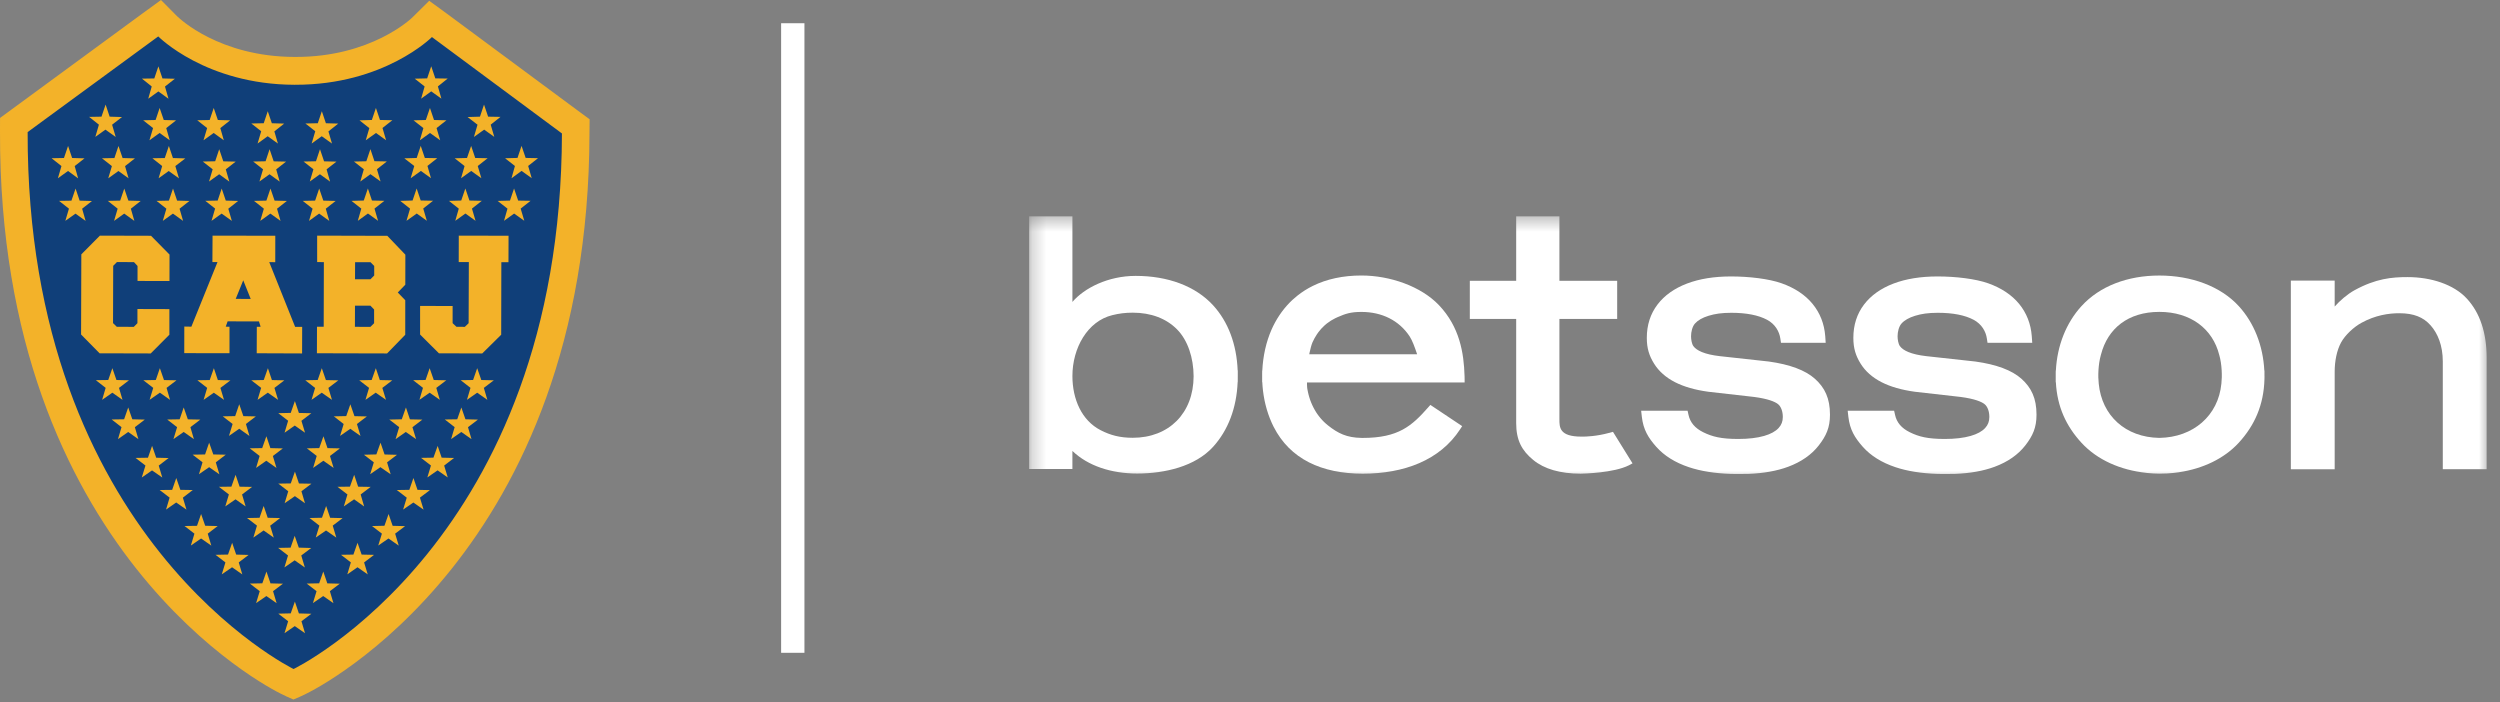
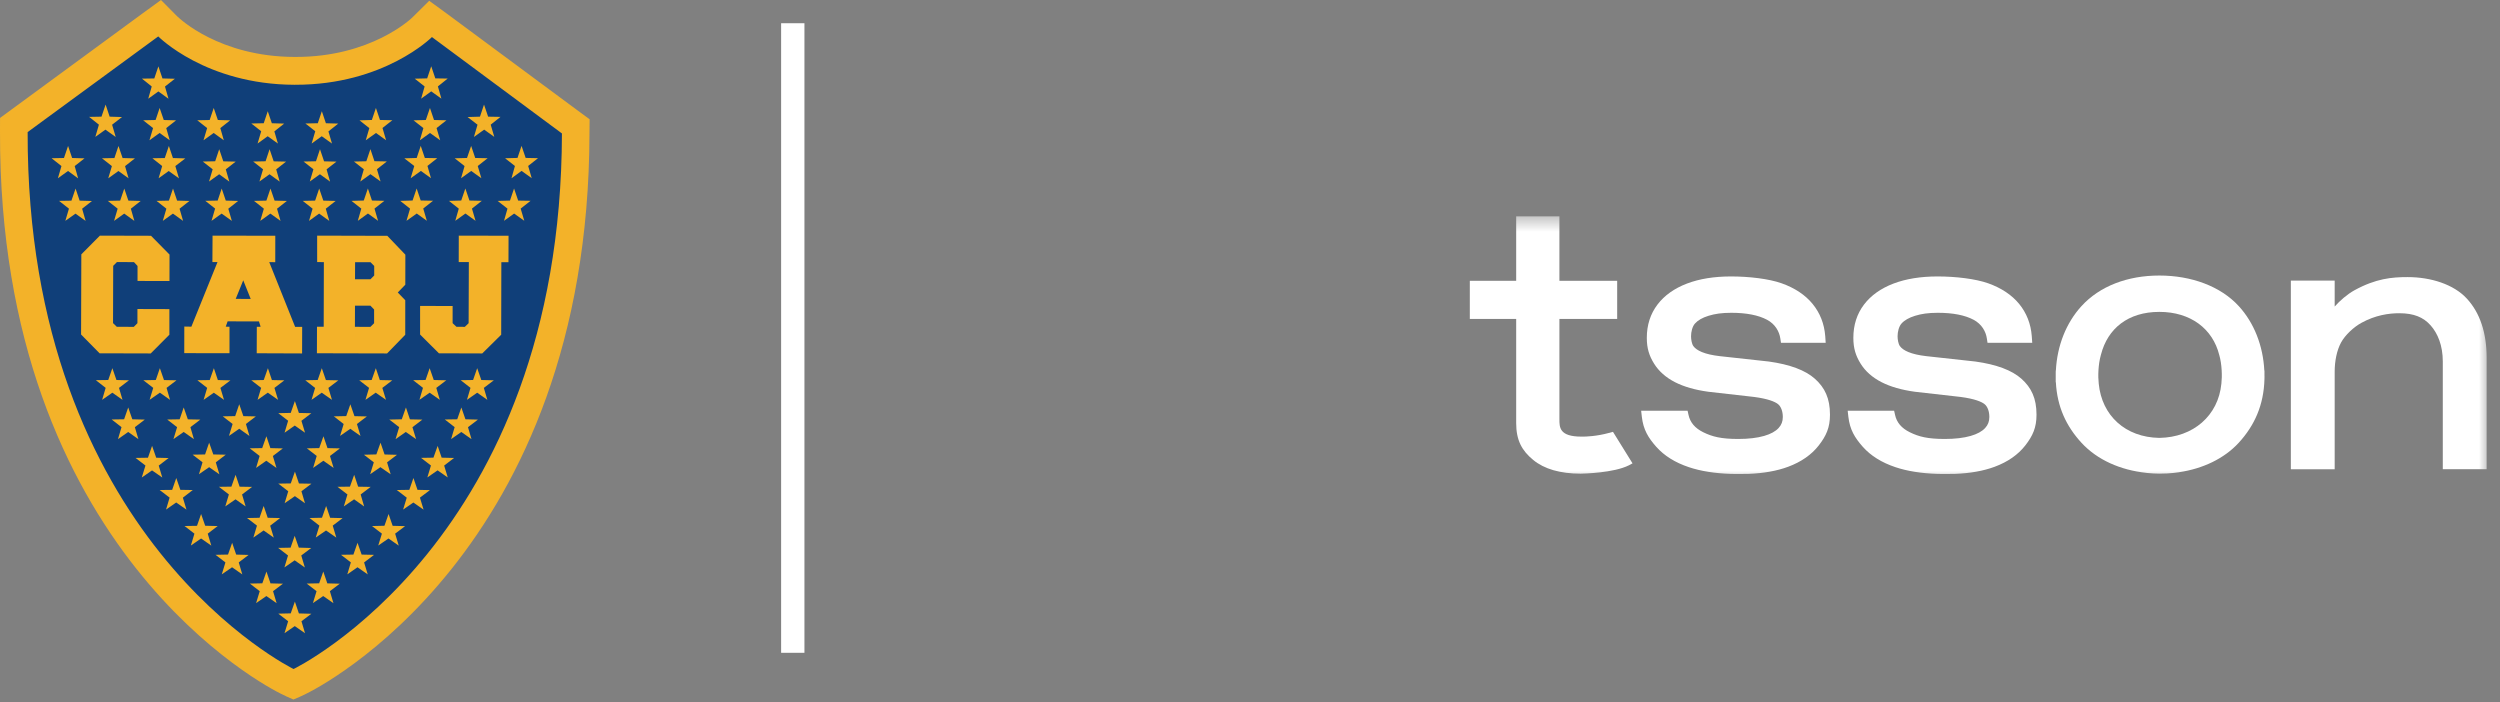
<svg xmlns="http://www.w3.org/2000/svg" width="178" height="50" viewBox="0 0 178 50" fill="none">
  <rect x="0" y="0" width="178" height="50" fill="#808080" stroke="none" />
  <path fill-rule="evenodd" clip-rule="evenodd" d="M40.692 8.813L31.403 1.923L30.993 1.619L30.632 1.981L30.629 1.985C30.484 2.125 27.242 5.218 21.322 5.216H21.286H21.275L21.265 5.216L21.226 5.217C18.162 5.207 15.828 4.375 14.258 3.551C13.472 3.138 12.879 2.727 12.487 2.422C12.29 2.27 12.144 2.145 12.049 2.059L11.944 1.963L11.921 1.941L11.917 1.937L11.559 1.573L11.147 1.875L1.815 8.713L1.575 8.889V9.187V9.342C1.571 23.952 6.378 33.661 11.204 39.688C16.028 45.719 20.852 48.08 20.905 48.108L21.163 48.233L21.421 48.108C21.476 48.083 26.327 45.737 31.189 39.707C36.05 33.681 40.901 23.958 40.931 9.287V8.989L40.692 8.813Z" fill="#103F79" />
  <path fill-rule="evenodd" clip-rule="evenodd" d="M20.902 47.634C20.902 47.634 1.902 38.363 1.968 9.403L11.267 2.593C11.267 2.593 14.641 6.019 20.973 6.036L21.023 6.035C27.359 6.047 30.754 2.639 30.754 2.639L40.01 9.502C39.946 38.461 20.902 47.634 20.902 47.634ZM41.178 7.903L31.915 1.044L30.56 0.056L29.364 1.239L29.381 1.225C29.259 1.345 26.399 4.067 21.03 4.054H20.98C15.614 4.041 12.762 1.302 12.645 1.184L12.65 1.198L11.463 0L10.102 0.991L0.814 7.803L0.003 8.398L0 9.4C-0.071 39.267 19.2 49.009 20.018 49.403L20.424 49.6L20.895 49.806L21.365 49.603L21.771 49.41C22.593 49.011 41.901 39.366 41.971 9.506L41.981 8.492L41.178 7.903Z" fill="#F3B229" />
  <path fill-rule="evenodd" clip-rule="evenodd" d="M20.995 42.834L21.281 43.676L22.167 43.7L21.464 44.233L21.718 45.087L20.989 44.578L20.257 45.082L20.516 44.233L19.814 43.692L20.7 43.672L20.995 42.834ZM18.972 40.694L19.259 41.536L20.145 41.559L19.441 42.092L19.696 42.947L18.966 42.438L18.234 42.941L18.493 42.092L17.79 41.551L18.678 41.532L18.972 40.694ZM23.018 40.694L23.305 41.536L24.191 41.559L23.488 42.092L23.742 42.947L23.012 42.438L22.28 42.941L22.539 42.092L21.836 41.551L22.724 41.532L23.018 40.694ZM16.529 38.646L16.816 39.487L17.701 39.511L16.998 40.044L17.253 40.899L16.523 40.39L15.791 40.893L16.05 40.044L15.347 39.503L16.235 39.484L16.529 38.646ZM25.456 38.647L25.748 39.486L26.634 39.506L25.924 40.045L26.183 40.898L25.453 40.389L24.728 40.895L24.981 40.042L24.277 39.501L25.163 39.486L25.456 38.647ZM20.982 38.152L21.274 38.991L22.157 39.017L21.45 39.55L21.705 40.406L20.98 39.895L20.25 40.401L20.507 39.55L19.804 39.01L20.689 38.993L20.982 38.152ZM14.318 36.596L14.61 37.434L15.499 37.454L14.79 37.997L15.045 38.849L14.318 38.34L13.589 38.843L13.843 37.996L13.138 37.452L14.027 37.438L14.318 36.596ZM27.667 36.596L27.956 37.438L28.843 37.461L28.134 37.995L28.391 38.849L27.661 38.34L26.93 38.844L27.191 37.995L26.488 37.454L27.373 37.434L27.667 36.596ZM18.773 36.024L19.06 36.866L19.945 36.885L19.236 37.43L19.493 38.279L18.77 37.768L18.039 38.276L18.296 37.425L17.59 36.884L18.478 36.866L18.773 36.024ZM23.22 36.025L23.508 36.867L24.394 36.89L23.69 37.424L23.945 38.278L23.214 37.769L22.483 38.272L22.741 37.424L22.039 36.882L22.926 36.863L23.22 36.025ZM29.436 34.034L29.726 34.876L30.61 34.897L29.899 35.432L30.159 36.287L29.432 35.78L28.702 36.282L28.96 35.434L28.252 34.89L29.144 34.876L29.436 34.034ZM12.55 34.035L12.842 34.876L13.725 34.89L13.021 35.435L13.276 36.286L12.546 35.777L11.822 36.283L12.076 35.43L11.37 34.89L12.258 34.879L12.55 34.035ZM16.773 33.806L17.059 34.652L17.949 34.667L17.235 35.206L17.489 36.06L16.77 35.552L16.04 36.057L16.296 35.205L15.588 34.661L16.477 34.648L16.773 33.806ZM25.217 33.806L25.5 34.652L26.391 34.667L25.679 35.206L25.928 36.06L25.212 35.552L24.48 36.057L24.738 35.205L24.029 34.661L24.917 34.648L25.217 33.806ZM20.999 33.578L21.285 34.424L22.175 34.44L21.462 34.978L21.715 35.832L20.997 35.324L20.266 35.83L20.523 34.977L19.815 34.434L20.703 34.42L20.999 33.578ZM10.828 31.745L11.122 32.589L12.005 32.612L11.301 33.15L11.555 33.999L10.826 33.492L10.094 33.999L10.356 33.145L9.65 32.604L10.535 32.589L10.828 31.745ZM31.161 31.749L31.446 32.585L32.331 32.607L31.624 33.148L31.881 33.996L31.157 33.489L30.427 33.994L30.684 33.145L29.978 32.6L30.861 32.585L31.161 31.749ZM14.891 31.518L15.187 32.356L16.073 32.374L15.365 32.919L15.621 33.771L14.891 33.264L14.165 33.765L14.421 32.915L13.713 32.372L14.601 32.357L14.891 31.518ZM27.093 31.519L27.381 32.359L28.267 32.382L27.559 32.918L27.816 33.77L27.084 33.262L26.355 33.765L26.616 32.918L25.911 32.377L26.797 32.354L27.093 31.519ZM18.966 31.06L19.251 31.906L20.137 31.927L19.428 32.468L19.685 33.318L18.959 32.805L18.233 33.316L18.485 32.464L17.779 31.92L18.668 31.905L18.966 31.06ZM23.03 31.062L23.317 31.906L24.201 31.925L23.494 32.466L23.754 33.316L23.022 32.804L22.293 33.316L22.55 32.462L21.847 31.922L22.731 31.904L23.03 31.062ZM13.08 29.011L13.374 29.857L14.264 29.875L13.557 30.415L13.806 31.268L13.08 30.755L12.35 31.264L12.609 30.415L11.904 29.87L12.791 29.854L13.08 29.011ZM32.847 29.011L33.139 29.853L34.03 29.875L33.32 30.416L33.571 31.268L32.847 30.757L32.119 31.265L32.371 30.412L31.67 29.867L32.555 29.853L32.847 29.011ZM9.129 29.011L9.42 29.853L10.311 29.875L9.602 30.416L9.853 31.268L9.129 30.757L8.401 31.265L8.652 30.412L7.951 29.867L8.836 29.853L9.129 29.011ZM28.902 29.013L29.187 29.857L30.073 29.876L29.366 30.416L29.625 31.266L28.894 30.755L28.166 31.266L28.421 30.413L27.72 29.873L28.606 29.854L28.902 29.013ZM17.034 28.783L17.327 29.629L18.217 29.648L17.51 30.187L17.759 31.04L17.034 30.527L16.303 31.036L16.562 30.187L15.857 29.643L16.744 29.627L17.034 28.783ZM24.945 28.785L25.237 29.63L26.119 29.65L25.413 30.189L25.668 31.038L24.941 30.53L24.214 31.037L24.469 30.189L23.768 29.644L24.652 29.625L24.945 28.785ZM20.996 28.557L21.281 29.402L22.167 29.421L21.461 29.961L21.718 30.81L20.988 30.299L20.26 30.81L20.515 29.957L19.814 29.418L20.7 29.399L20.996 28.557ZM30.592 26.214L30.884 27.056L31.774 27.077L31.064 27.618L31.316 28.47L30.592 27.96L29.864 28.468L30.116 27.615L29.415 27.069L30.3 27.056L30.592 26.214ZM33.976 26.214L34.268 27.056L35.159 27.077L34.449 27.618L34.7 28.47L33.976 27.96L33.248 28.468L33.5 27.615L32.799 27.069L33.684 27.056L33.976 26.214ZM8 26.214L8.291 27.056L9.182 27.077L8.473 27.618L8.723 28.47L8 27.96L7.272 28.468L7.523 27.615L6.822 27.069L7.707 27.056L8 26.214ZM11.383 26.214L11.676 27.06L12.566 27.078L11.859 27.617L12.107 28.471L11.383 27.958L10.652 28.467L10.911 27.617L10.206 27.073L11.093 27.057L11.383 26.214ZM15.227 26.215L15.511 27.059L16.405 27.082L15.693 27.62L15.949 28.47L15.224 27.961L14.497 28.47L14.751 27.616L14.051 27.074L14.932 27.059L15.227 26.215ZM26.759 26.216L27.043 27.06L27.929 27.079L27.223 27.619L27.482 28.469L26.75 27.958L26.022 28.469L26.277 27.616L25.576 27.076L26.462 27.057L26.759 26.216ZM22.913 26.216L23.204 27.061L24.087 27.081L23.381 27.62L23.636 28.469L22.909 27.96L22.181 28.468L22.436 27.62L21.736 27.075L22.62 27.056L22.913 26.216ZM19.075 26.216L19.36 27.06L20.246 27.079L19.54 27.619L19.798 28.469L19.067 27.958L18.339 28.469L18.594 27.616L17.893 27.076L18.779 27.057L19.075 26.216Z" fill="#F3B229" />
  <path fill-rule="evenodd" clip-rule="evenodd" d="M12.067 20.008L9.792 20.004V18.936L9.539 18.663L8.326 18.659L8.06 18.928L8.048 23.006L8.315 23.267L9.526 23.272L9.785 23.012V22.002L12.06 22.009V23.831L10.732 25.165L7.091 25.155L5.773 23.817L5.791 18.109L7.113 16.777L10.752 16.787L12.07 18.124L12.067 20.008Z" fill="#F3B229" />
  <path fill-rule="evenodd" clip-rule="evenodd" d="M16.783 21.28L17.851 21.285L17.319 19.959L16.783 21.28ZM19.601 16.786L19.598 18.667L19.17 18.665L21.014 23.274H21.515L21.509 25.165L18.278 25.152L18.285 23.269L18.557 23.265L18.438 22.885L16.207 22.88L16.073 23.259L16.34 23.264V25.15L13.119 25.144L13.123 23.25L13.626 23.259L15.486 18.66L15.123 18.659L15.134 16.777L19.601 16.786Z" fill="#F3B229" />
  <path fill-rule="evenodd" clip-rule="evenodd" d="M26.644 18.937L26.381 18.67L25.283 18.667L25.277 19.884H26.376L26.644 19.613V18.937ZM26.636 22.035L26.373 21.763L25.275 21.762L25.27 23.27L26.373 23.272L26.636 23.013V22.035ZM28.855 21.377L28.853 23.835L27.561 25.165L22.564 25.152L22.57 23.263L23.047 23.265L23.059 18.662L22.582 18.661L22.581 16.777L27.577 16.791L28.862 18.134L28.858 20.271L28.322 20.825L28.855 21.377Z" fill="#F3B229" />
  <path fill-rule="evenodd" clip-rule="evenodd" d="M35.696 18.671L35.685 23.832L34.336 25.165L31.251 25.155L29.911 23.819V21.782L32.227 21.788L32.226 23.01L32.502 23.269L33.097 23.271L33.366 23.011L33.381 18.659H32.661L32.665 16.777L36.209 16.785L36.203 18.668L35.696 18.671Z" fill="#F3B229" />
  <path fill-rule="evenodd" clip-rule="evenodd" d="M15.785 13.425L16.076 14.282L16.955 14.307L16.255 14.861L16.508 15.728L15.779 15.207L15.059 15.726L15.316 14.851L14.616 14.299L15.497 14.281L15.785 13.425ZM22.727 13.425L23.02 14.284L23.897 14.307L23.195 14.86L23.445 15.728L22.722 15.208L22.001 15.728L22.257 14.858L21.554 14.303L22.437 14.284L22.727 13.425ZM19.257 13.425L19.55 14.284L20.427 14.307L19.725 14.86L19.975 15.728L19.252 15.208L18.531 15.728L18.787 14.858L18.084 14.303L18.967 14.284L19.257 13.425ZM12.318 13.425L12.61 14.284L13.488 14.308L12.785 14.86L13.036 15.728L12.313 15.208L11.591 15.728L11.847 14.858L11.144 14.303L12.027 14.284L12.318 13.425ZM8.848 13.425L9.14 14.284L10.018 14.308L9.316 14.86L9.566 15.728L8.843 15.208L8.121 15.728L8.377 14.858L7.674 14.303L8.557 14.284L8.848 13.425ZM5.381 13.425L5.67 14.287L6.549 14.311L5.848 14.86L6.095 15.728L5.375 15.211L4.652 15.725L4.909 14.857L4.203 14.302L5.086 14.287L5.381 13.425ZM33.133 13.42L33.424 14.278L34.306 14.298L33.604 14.852L33.859 15.723L33.138 15.202L32.415 15.723L32.665 14.855L31.963 14.302L32.84 14.278L33.133 13.42ZM29.666 13.42L29.954 14.275L30.834 14.294L30.134 14.846L30.391 15.72L29.672 15.202L28.942 15.723L29.196 14.856L28.495 14.302L29.375 14.277L29.666 13.42ZM36.6 13.42L36.894 14.282L37.778 14.297L37.071 14.852L37.329 15.72L36.605 15.205L35.886 15.723L36.133 14.855L35.431 14.306L36.311 14.282L36.6 13.42ZM26.193 13.42L26.484 14.278L27.367 14.298L26.663 14.852L26.919 15.723L26.198 15.202L25.476 15.723L25.725 14.855L25.024 14.302L25.9 14.278L26.193 13.42ZM19.195 10.624L19.486 11.487L20.369 11.507L19.665 12.059L19.915 12.932L19.192 12.407L18.472 12.924L18.729 12.054L18.024 11.501L18.909 11.482L19.195 10.624ZM22.783 10.624L23.074 11.487L23.956 11.507L23.252 12.059L23.503 12.932L22.78 12.407L22.059 12.924L22.316 12.054L21.612 11.501L22.497 11.482L22.783 10.624ZM15.608 10.624L15.899 11.487L16.781 11.507L16.077 12.059L16.328 12.932L15.605 12.407L14.884 12.924L15.141 12.054L14.437 11.501L15.321 11.482L15.608 10.624ZM26.373 10.618L26.659 11.477L27.544 11.495L26.839 12.049L27.097 12.919L26.376 12.402L25.653 12.927L25.904 12.054L25.2 11.502L26.082 11.482L26.373 10.618ZM4.847 10.391L5.135 11.249L6.019 11.274L5.318 11.824L5.563 12.7L4.845 12.173L4.122 12.693L4.376 11.822L3.673 11.267L4.554 11.249L4.847 10.391ZM12.024 10.392L12.312 11.252L13.193 11.279L12.484 11.824L12.743 12.699L12.012 12.176L11.293 12.692L11.547 11.822L10.85 11.268L11.732 11.252L12.024 10.392ZM8.435 10.394L8.729 11.252L9.605 11.276L8.904 11.828L9.154 12.696L8.432 12.176L7.707 12.696L7.966 11.826L7.262 11.271L8.146 11.252L8.435 10.394ZM37.134 10.386L37.427 11.244L38.307 11.262L37.605 11.816L37.859 12.687L37.136 12.168L36.417 12.695L36.663 11.818L35.961 11.268L36.846 11.244L37.134 10.386ZM29.956 10.386L30.249 11.247L31.131 11.262L30.434 11.816L30.687 12.687L29.968 12.171L29.238 12.693L29.496 11.819L28.787 11.273L29.669 11.247L29.956 10.386ZM33.546 10.389L33.835 11.247L34.718 11.266L34.015 11.821L34.274 12.691L33.549 12.171L32.827 12.691L33.077 11.823L32.375 11.271L33.251 11.247L33.546 10.389ZM19.065 7.919L19.355 8.775L20.235 8.8L19.534 9.355L19.788 10.222L19.059 9.7L18.34 10.22L18.597 9.345L17.896 8.793L18.777 8.774L19.065 7.919ZM22.915 7.919L23.204 8.775L24.085 8.8L23.384 9.355L23.638 10.222L22.908 9.7L22.189 10.22L22.447 9.345L21.746 8.793L22.627 8.774L22.915 7.919ZM11.367 7.687L11.661 8.544L12.538 8.568L11.836 9.12L12.086 9.989L11.364 9.468L10.639 9.989L10.898 9.119L10.194 8.564L11.078 8.544L11.367 7.687ZM15.217 7.687L15.511 8.544L16.388 8.568L15.686 9.12L15.936 9.989L15.214 9.468L14.489 9.989L14.748 9.119L14.044 8.564L14.928 8.544L15.217 7.687ZM26.765 7.687L27.053 8.541L27.934 8.56L27.234 9.112L27.491 9.987L26.772 9.467L26.042 9.989L26.296 9.122L25.596 8.568L26.476 8.542L26.765 7.687ZM30.613 7.687L30.902 8.544L31.786 8.564L31.083 9.119L31.342 9.989L30.617 9.468L29.894 9.989L30.145 9.12L29.443 8.568L30.319 8.544L30.613 7.687ZM7.519 7.446L7.806 8.306L8.688 8.333L7.982 8.879L8.238 9.753L7.508 9.23L6.788 9.746L7.042 8.876L6.345 8.322L7.227 8.306L7.519 7.446ZM34.462 7.446L34.754 8.306L35.636 8.322L34.938 8.876L35.193 9.746L34.473 9.23L33.743 9.753L33.999 8.879L33.292 8.333L34.174 8.306L34.462 7.446ZM11.277 4.724L11.567 5.585L12.452 5.607L11.747 6.161L11.997 7.032L11.277 6.51L10.554 7.029L10.803 6.157L10.107 5.599L10.986 5.585L11.277 4.724ZM30.704 4.719L30.994 5.58L31.874 5.594L31.178 6.152L31.427 7.024L30.704 6.505L29.984 7.026L30.233 6.156L29.529 5.602L30.414 5.58L30.704 4.719Z" fill="#F3B229" />
  <path fill-rule="evenodd" clip-rule="evenodd" d="M55.616 46.479L55.616 1.654L57.276 1.654L57.276 46.479L55.616 46.479Z" fill="white" />
  <mask id="mask0_1809_2943" style="mask-type:luminance" maskUnits="userSpaceOnUse" x="73" y="15" width="105" height="20">
    <path d="M177.276 15.403H73.276V34.403H177.276V15.403Z" fill="white" />
  </mask>
  <g mask="url(#mask0_1809_2943)">
    <path d="M129.957 23.932C129.89 23.056 129.587 22.283 129.054 21.634C128.532 20.999 127.794 20.507 126.859 20.173C125.95 19.848 124.528 19.683 123.248 19.683C122.048 19.683 120.994 19.853 120.116 20.188C119.213 20.532 118.506 21.035 118.014 21.683C117.51 22.346 117.253 23.142 117.253 24.049V24.061C117.253 24.806 117.426 25.338 117.769 25.889C118.107 26.433 118.61 26.879 119.264 27.213C119.893 27.535 120.689 27.763 121.628 27.892L124.898 28.263C125.905 28.396 126.363 28.604 126.571 28.755C126.82 28.937 126.936 29.316 126.936 29.68V29.693C126.936 30.004 126.841 30.252 126.638 30.473C126.417 30.715 126.07 30.905 125.606 31.038C125.108 31.181 124.489 31.254 123.763 31.254C122.546 31.254 121.915 31.093 121.272 30.776C120.682 30.485 120.338 30.08 120.222 29.54L120.156 29.246H116.85L116.899 29.679C117.006 30.594 117.351 31.163 117.926 31.812C118.489 32.448 119.272 32.937 120.253 33.264C121.091 33.545 122.09 33.704 123.23 33.739C123.39 33.743 123.553 33.746 123.719 33.746C123.874 33.746 124.34 33.743 124.491 33.738C125.566 33.7 126.513 33.532 127.312 33.235C128.248 32.888 128.984 32.374 129.498 31.712C130.026 31.031 130.294 30.447 130.294 29.531V29.518C130.294 28.369 129.933 27.605 129.221 26.968C128.543 26.361 127.44 25.949 125.943 25.741L122.44 25.357C121.914 25.296 121.488 25.197 121.171 25.066C120.888 24.949 120.685 24.806 120.566 24.641C120.455 24.486 120.403 24.169 120.403 23.949V23.936C120.403 23.63 120.492 23.249 120.682 23.036C120.889 22.803 121.212 22.618 121.644 22.485C122.106 22.343 122.583 22.271 123.27 22.271C124.343 22.271 125.2 22.439 125.817 22.769C126.388 23.074 126.688 23.596 126.761 24.109L126.805 24.406H129.989L129.957 23.93V23.932Z" fill="white" />
    <path d="M144.662 23.932C144.596 23.056 144.292 22.283 143.76 21.634C143.238 20.999 142.499 20.507 141.565 20.173C140.655 19.848 139.233 19.683 137.953 19.683C136.754 19.683 135.699 19.853 134.821 20.188C133.918 20.532 133.211 21.035 132.719 21.683C132.215 22.346 131.959 23.142 131.959 24.049V24.061C131.959 24.806 132.132 25.338 132.474 25.889C132.812 26.433 133.315 26.879 133.97 27.213C134.598 27.535 135.394 27.763 136.333 27.892L139.603 28.263C140.61 28.396 141.069 28.604 141.276 28.755C141.525 28.937 141.641 29.316 141.641 29.68V29.693C141.641 30.004 141.547 30.252 141.344 30.473C141.123 30.715 140.775 30.905 140.311 31.038C139.814 31.181 139.195 31.254 138.469 31.254C137.252 31.254 136.62 31.093 135.978 30.776C135.387 30.485 135.044 30.08 134.928 29.54L134.862 29.246H131.555L131.604 29.679C131.711 30.594 132.057 31.163 132.631 31.812C133.195 32.448 133.977 32.937 134.959 33.264C135.796 33.545 136.796 33.704 137.935 33.739C138.095 33.743 138.259 33.746 138.424 33.746C138.58 33.746 139.046 33.743 139.196 33.738C140.271 33.7 141.218 33.532 142.017 33.235C142.953 32.888 143.689 32.374 144.204 31.712C144.732 31.031 144.999 30.447 144.999 29.531V29.518C144.999 28.369 144.639 27.605 143.927 26.968C143.249 26.361 142.145 25.949 140.648 25.741L137.145 25.357C136.619 25.296 136.193 25.197 135.876 25.066C135.593 24.949 135.39 24.806 135.272 24.641C135.16 24.486 135.108 24.169 135.108 23.949V23.936C135.108 23.63 135.197 23.249 135.387 23.036C135.594 22.803 135.918 22.618 136.349 22.485C136.811 22.343 137.289 22.271 137.976 22.271C139.048 22.271 139.905 22.439 140.522 22.769C141.094 23.074 141.394 23.596 141.466 24.109L141.511 24.406H144.695L144.662 23.93V23.932Z" fill="white" />
-     <path d="M88.13 26.774V26.771V26.601V26.377H88.122C88.048 24.506 87.444 22.905 86.368 21.732C85.114 20.365 83.141 19.643 80.862 19.643C78.883 19.643 77.195 20.516 76.356 21.497V15.403H73.276V33.393H76.355V32.107C77.466 33.174 79.123 33.715 80.965 33.715C82.946 33.715 85.105 33.206 86.368 31.818C87.442 30.638 88.046 29.047 88.12 27.206H88.127L88.129 26.981V26.8V26.788V26.778V26.775L88.13 26.774ZM80.652 31.17C79.749 31.17 79.07 30.993 78.363 30.629C77.017 29.938 76.356 28.423 76.356 26.773C76.356 24.779 77.429 22.869 79.195 22.439C79.677 22.322 80.099 22.262 80.652 22.262C81.948 22.262 83.04 22.675 83.809 23.455C84.574 24.231 84.981 25.483 84.985 26.792C84.978 29.41 83.237 31.17 80.652 31.17Z" fill="white" />
    <path d="M161.23 26.785V26.782V26.61V26.387H161.22C161.131 24.612 160.492 22.991 159.408 21.804C158.102 20.373 156.008 19.618 153.747 19.618C151.486 19.618 149.502 20.37 148.2 21.796C147.111 22.989 146.467 24.612 146.378 26.387H146.369L146.367 26.612V26.796V26.807V26.815V26.818V26.821V26.992V27.216H146.378C146.469 28.964 147.113 30.342 148.202 31.527C149.323 32.745 150.978 33.475 152.829 33.669C152.85 33.671 152.87 33.675 152.89 33.677C153.002 33.688 153.115 33.696 153.228 33.703C153.257 33.705 153.286 33.708 153.315 33.709C153.458 33.717 153.602 33.721 153.747 33.723C153.747 33.723 153.747 33.723 153.748 33.723C153.748 33.723 153.748 33.723 153.749 33.723C153.765 33.723 153.78 33.722 153.797 33.721C153.925 33.719 154.155 33.716 154.281 33.709C154.332 33.707 154.38 33.702 154.43 33.699C154.522 33.692 154.613 33.687 154.703 33.678C154.741 33.674 154.777 33.669 154.814 33.665C154.918 33.653 155.021 33.641 155.123 33.627C155.133 33.625 155.144 33.623 155.154 33.621C156.836 33.371 158.354 32.659 159.396 31.527C160.53 30.293 161.181 28.83 161.229 26.997L161.232 26.827V26.823V26.82V26.798V26.79V26.786L161.23 26.785ZM158.163 27.311V27.314L158.162 27.32C157.942 29.589 156.168 31.139 153.747 31.178C151.322 31.139 149.65 29.587 149.43 27.317C149.369 26.797 149.391 25.942 149.58 25.283V25.278L149.582 25.274L149.593 25.236C150.068 23.395 151.514 22.206 153.744 22.206C155.974 22.206 157.549 23.412 158.012 25.281V25.285L158.015 25.29C158.203 25.944 158.224 26.797 158.163 27.312V27.311Z" fill="white" />
    <path d="M175.638 21.259C174.702 20.243 173.075 19.729 171.42 19.729C170.303 19.729 169.164 19.83 167.637 20.667C167.13 20.945 166.592 21.414 166.229 21.826V19.981H163.108V33.41H166.229V26.468C166.229 25.71 166.381 24.945 166.681 24.392C166.98 23.842 167.591 23.283 168.135 22.985C169.14 22.434 170.089 22.302 170.831 22.302C171.867 22.302 172.544 22.59 173.053 23.158C173.564 23.729 173.927 24.597 173.927 25.735V33.409H177.049V25.473C177.049 23.692 176.574 22.274 175.638 21.259Z" fill="white" />
    <path d="M114.562 30.823C113.658 31.072 112.891 31.087 112.705 31.087H112.595C111.023 31.087 111.03 30.424 111.03 29.846V22.708H115.143V19.992H111.03V15.403H107.952V19.993H104.651V22.709H107.952V30.121C107.952 31.352 108.359 32.086 109.164 32.748C109.951 33.395 111.085 33.724 112.537 33.724C112.539 33.724 112.544 33.724 112.55 33.724C112.736 33.721 114.893 33.678 115.982 33.128L116.236 32.991L114.844 30.747L114.564 30.825L114.562 30.823Z" fill="white" />
-     <path d="M93.061 27.231H104.281V26.994C104.279 26.91 104.278 26.831 104.277 26.786C104.229 25.126 103.926 23.276 102.453 21.727C101.176 20.385 98.966 19.616 96.933 19.616C95.629 19.616 94.462 19.866 93.466 20.359C93.081 20.549 92.715 20.781 92.377 21.049C92.246 21.153 92.129 21.253 92.021 21.353C91.746 21.609 91.489 21.898 91.258 22.212C91.201 22.29 91.146 22.368 91.094 22.446C90.875 22.775 90.683 23.125 90.526 23.486C90.148 24.351 89.925 25.349 89.876 26.385H89.868L89.865 26.61V26.794V26.805V26.813V26.816V26.819V26.99V27.214H89.876C89.877 27.233 89.878 27.251 89.879 27.27L89.885 27.369C89.888 27.414 89.89 27.46 89.894 27.506C89.897 27.55 89.903 27.596 89.907 27.641L89.917 27.741C89.921 27.774 89.924 27.809 89.928 27.844C89.935 27.897 89.943 27.951 89.951 28.005L89.963 28.094C89.967 28.121 89.971 28.15 89.976 28.178C89.987 28.246 89.999 28.312 90.012 28.379L90.024 28.443C90.027 28.464 90.031 28.487 90.036 28.51C90.053 28.594 90.073 28.679 90.091 28.753L90.098 28.782C90.102 28.8 90.105 28.819 90.111 28.837C90.132 28.925 90.157 29.012 90.18 29.094L90.186 29.117C90.19 29.129 90.194 29.145 90.198 29.159C90.228 29.259 90.258 29.354 90.283 29.425L90.297 29.472C90.327 29.56 90.361 29.65 90.4 29.752L90.412 29.783C90.449 29.877 90.487 29.969 90.535 30.076L90.539 30.087C90.583 30.183 90.628 30.28 90.677 30.377L90.681 30.384C91.848 32.685 94.101 33.725 97.028 33.725C99.955 33.725 102.516 32.78 103.959 30.568L104.107 30.34L101.842 28.829L101.693 28.998C100.532 30.316 99.58 31.18 97.028 31.18C97.015 31.18 97.002 31.18 96.989 31.18H96.981L96.939 31.179C95.888 31.162 95.269 30.856 94.557 30.292C94.505 30.25 94.458 30.212 94.411 30.17C94.362 30.128 94.318 30.087 94.272 30.043C94.228 30 94.188 29.959 94.15 29.918L94.143 29.911C94.099 29.863 94.062 29.822 94.026 29.78L94.018 29.77C93.975 29.719 93.942 29.678 93.908 29.634L93.9 29.623C93.867 29.579 93.835 29.536 93.804 29.492L93.788 29.47C93.758 29.426 93.73 29.383 93.701 29.339L93.684 29.31C93.657 29.266 93.631 29.223 93.606 29.179L93.587 29.144C93.563 29.1 93.54 29.058 93.517 29.015L93.496 28.971C93.474 28.928 93.454 28.887 93.435 28.846L93.409 28.787L93.405 28.777C93.389 28.743 93.374 28.707 93.359 28.672L93.33 28.596C93.316 28.561 93.303 28.527 93.29 28.492C93.286 28.48 93.282 28.469 93.278 28.457L93.259 28.4L93.258 28.394C93.248 28.365 93.238 28.337 93.229 28.308C93.225 28.295 93.222 28.282 93.218 28.27L93.216 28.263L93.197 28.198L93.195 28.188C93.188 28.166 93.182 28.143 93.175 28.12C93.171 28.103 93.166 28.085 93.162 28.067L93.146 27.997C93.14 27.973 93.134 27.95 93.129 27.926C93.124 27.906 93.12 27.886 93.117 27.865L93.101 27.789C93.097 27.766 93.092 27.747 93.089 27.729C93.084 27.701 93.079 27.672 93.075 27.644C93.075 27.644 93.057 27.501 93.057 27.343H93.058V27.234L93.061 27.231ZM93.449 24.375C93.54 24.171 93.647 23.977 93.768 23.797C93.799 23.749 93.835 23.699 93.873 23.648C93.934 23.566 94.001 23.485 94.071 23.407C94.14 23.331 94.214 23.257 94.29 23.188C94.338 23.144 94.386 23.102 94.433 23.064C94.454 23.047 94.475 23.03 94.497 23.014C94.67 22.88 94.86 22.762 95.063 22.662C95.12 22.634 95.177 22.607 95.237 22.581C95.806 22.334 96.17 22.209 96.934 22.209C98.403 22.209 99.62 22.824 100.361 23.942C100.559 24.241 100.737 24.744 100.861 25.112C100.874 25.151 100.888 25.189 100.899 25.225H93.219C93.224 25.192 93.232 25.153 93.24 25.112C93.288 24.88 93.378 24.536 93.449 24.375Z" fill="white" />
  </g>
</svg>